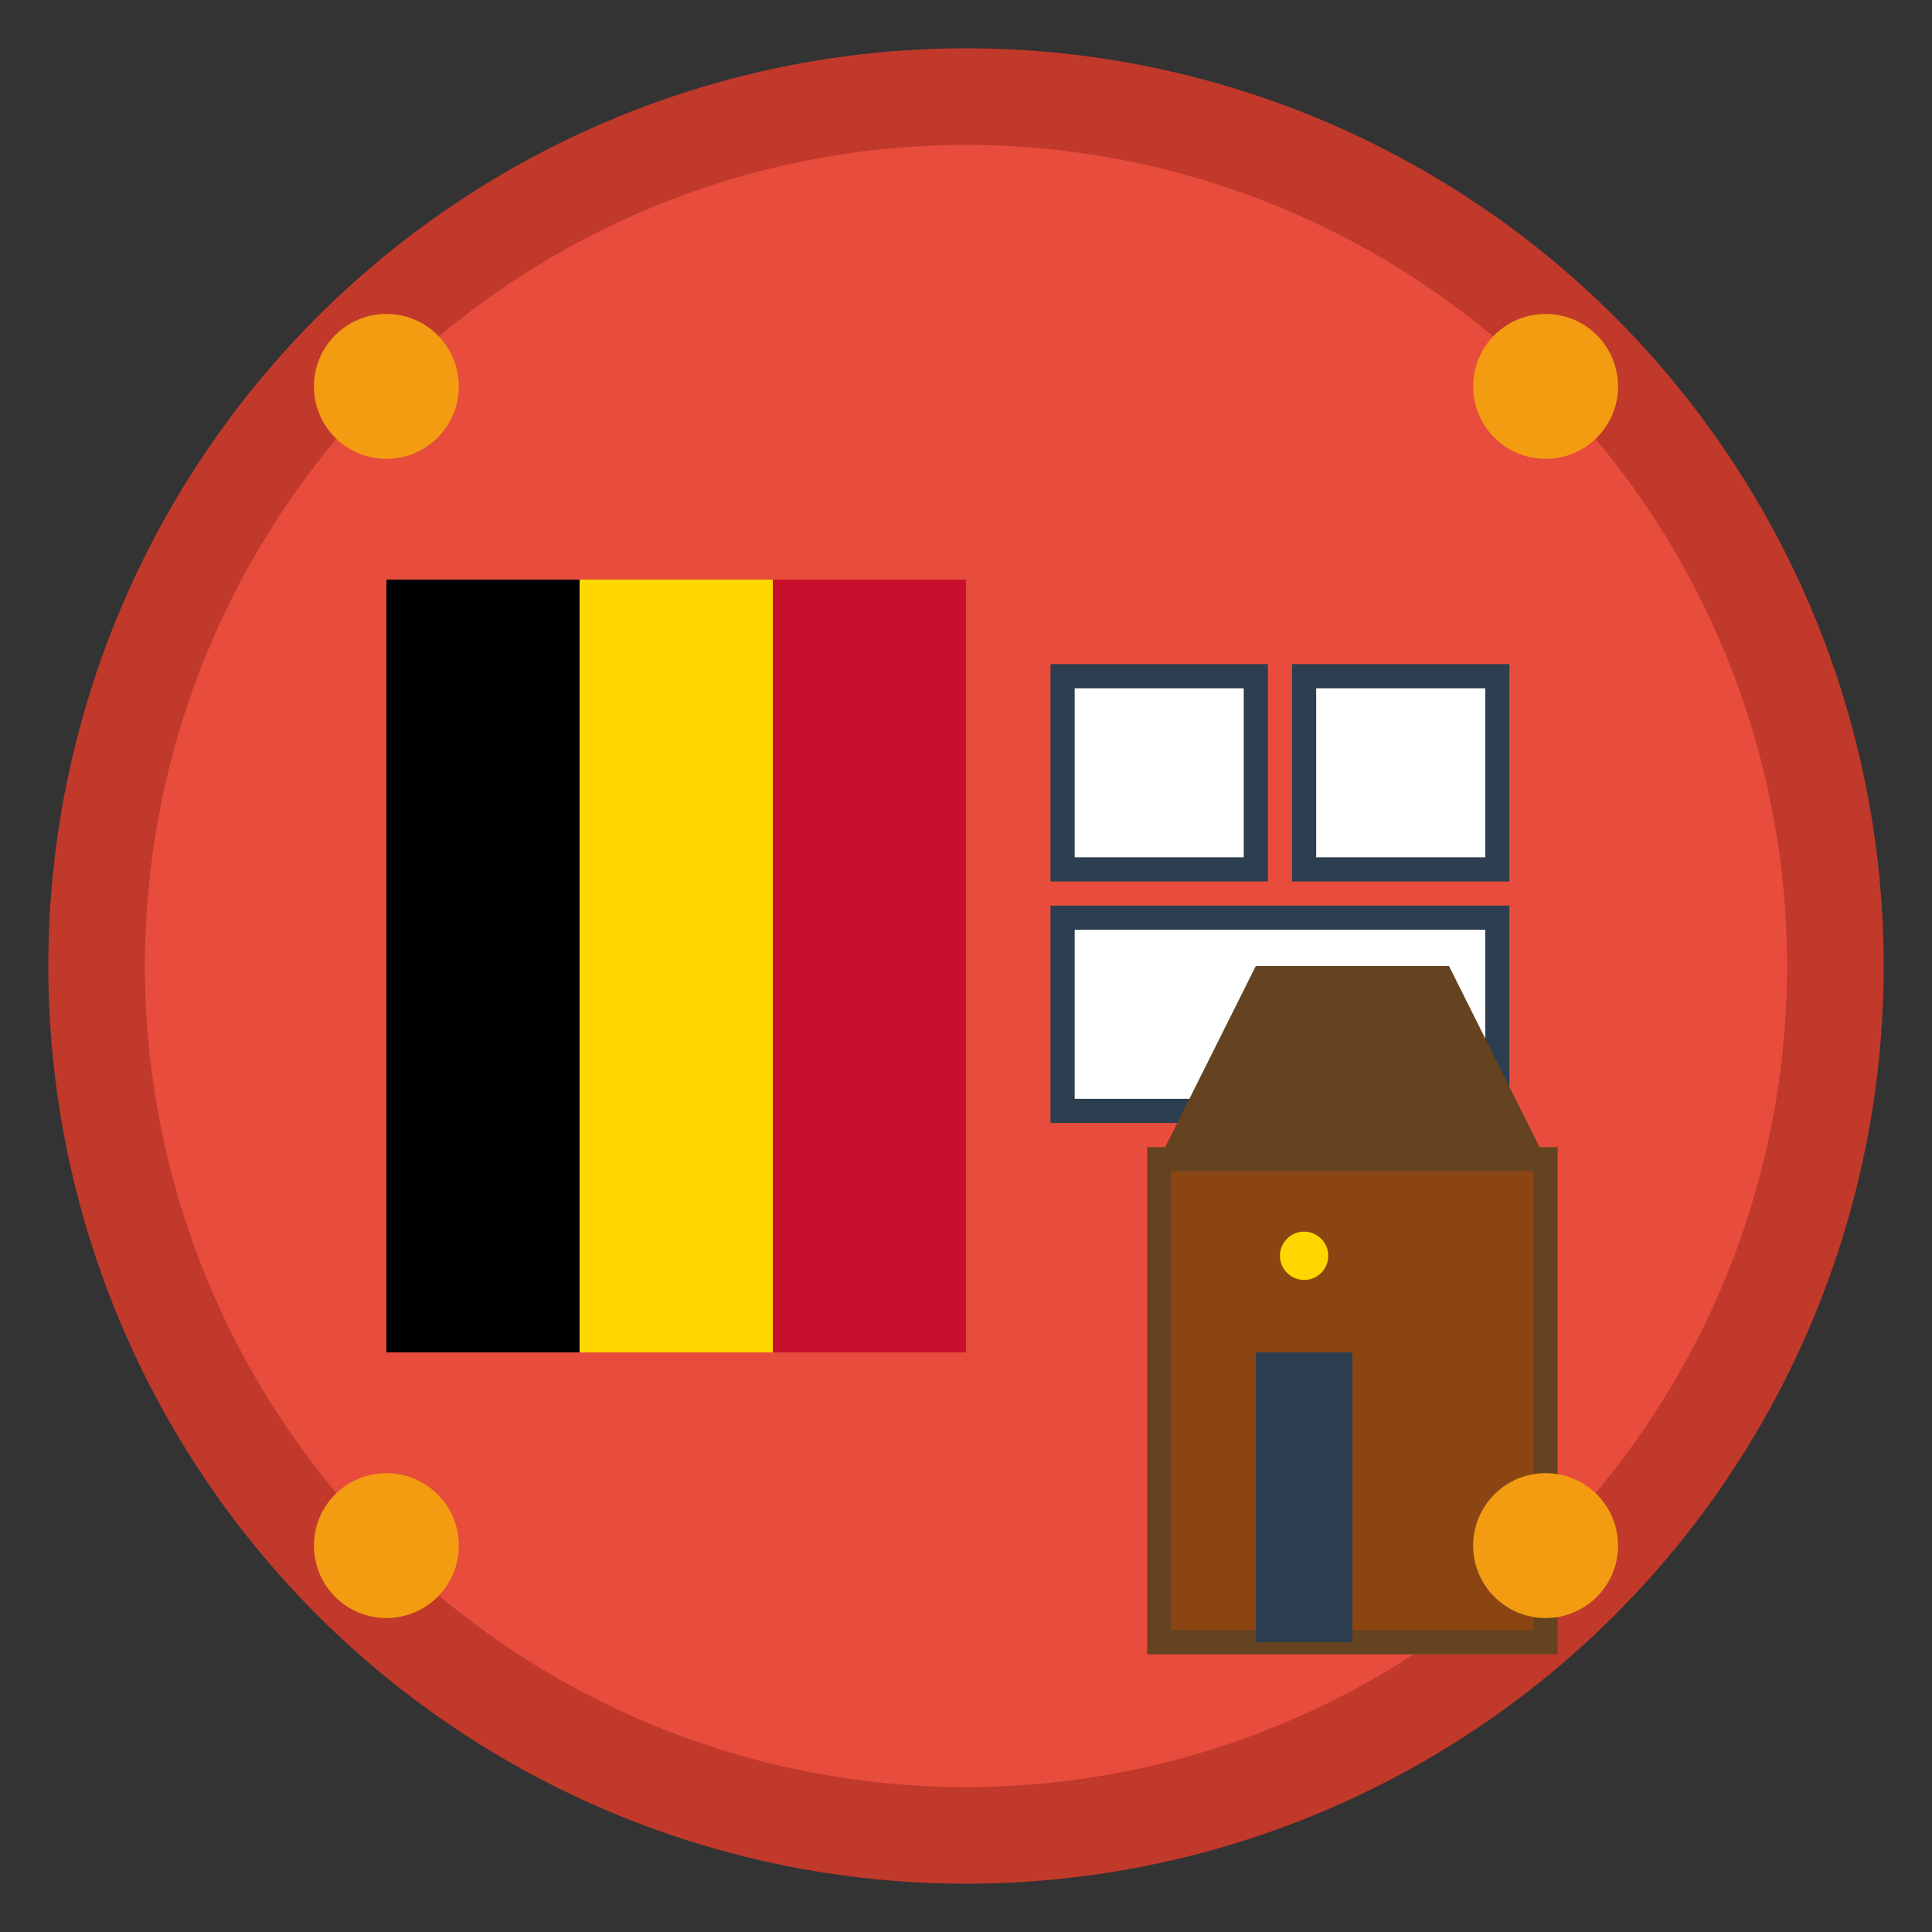
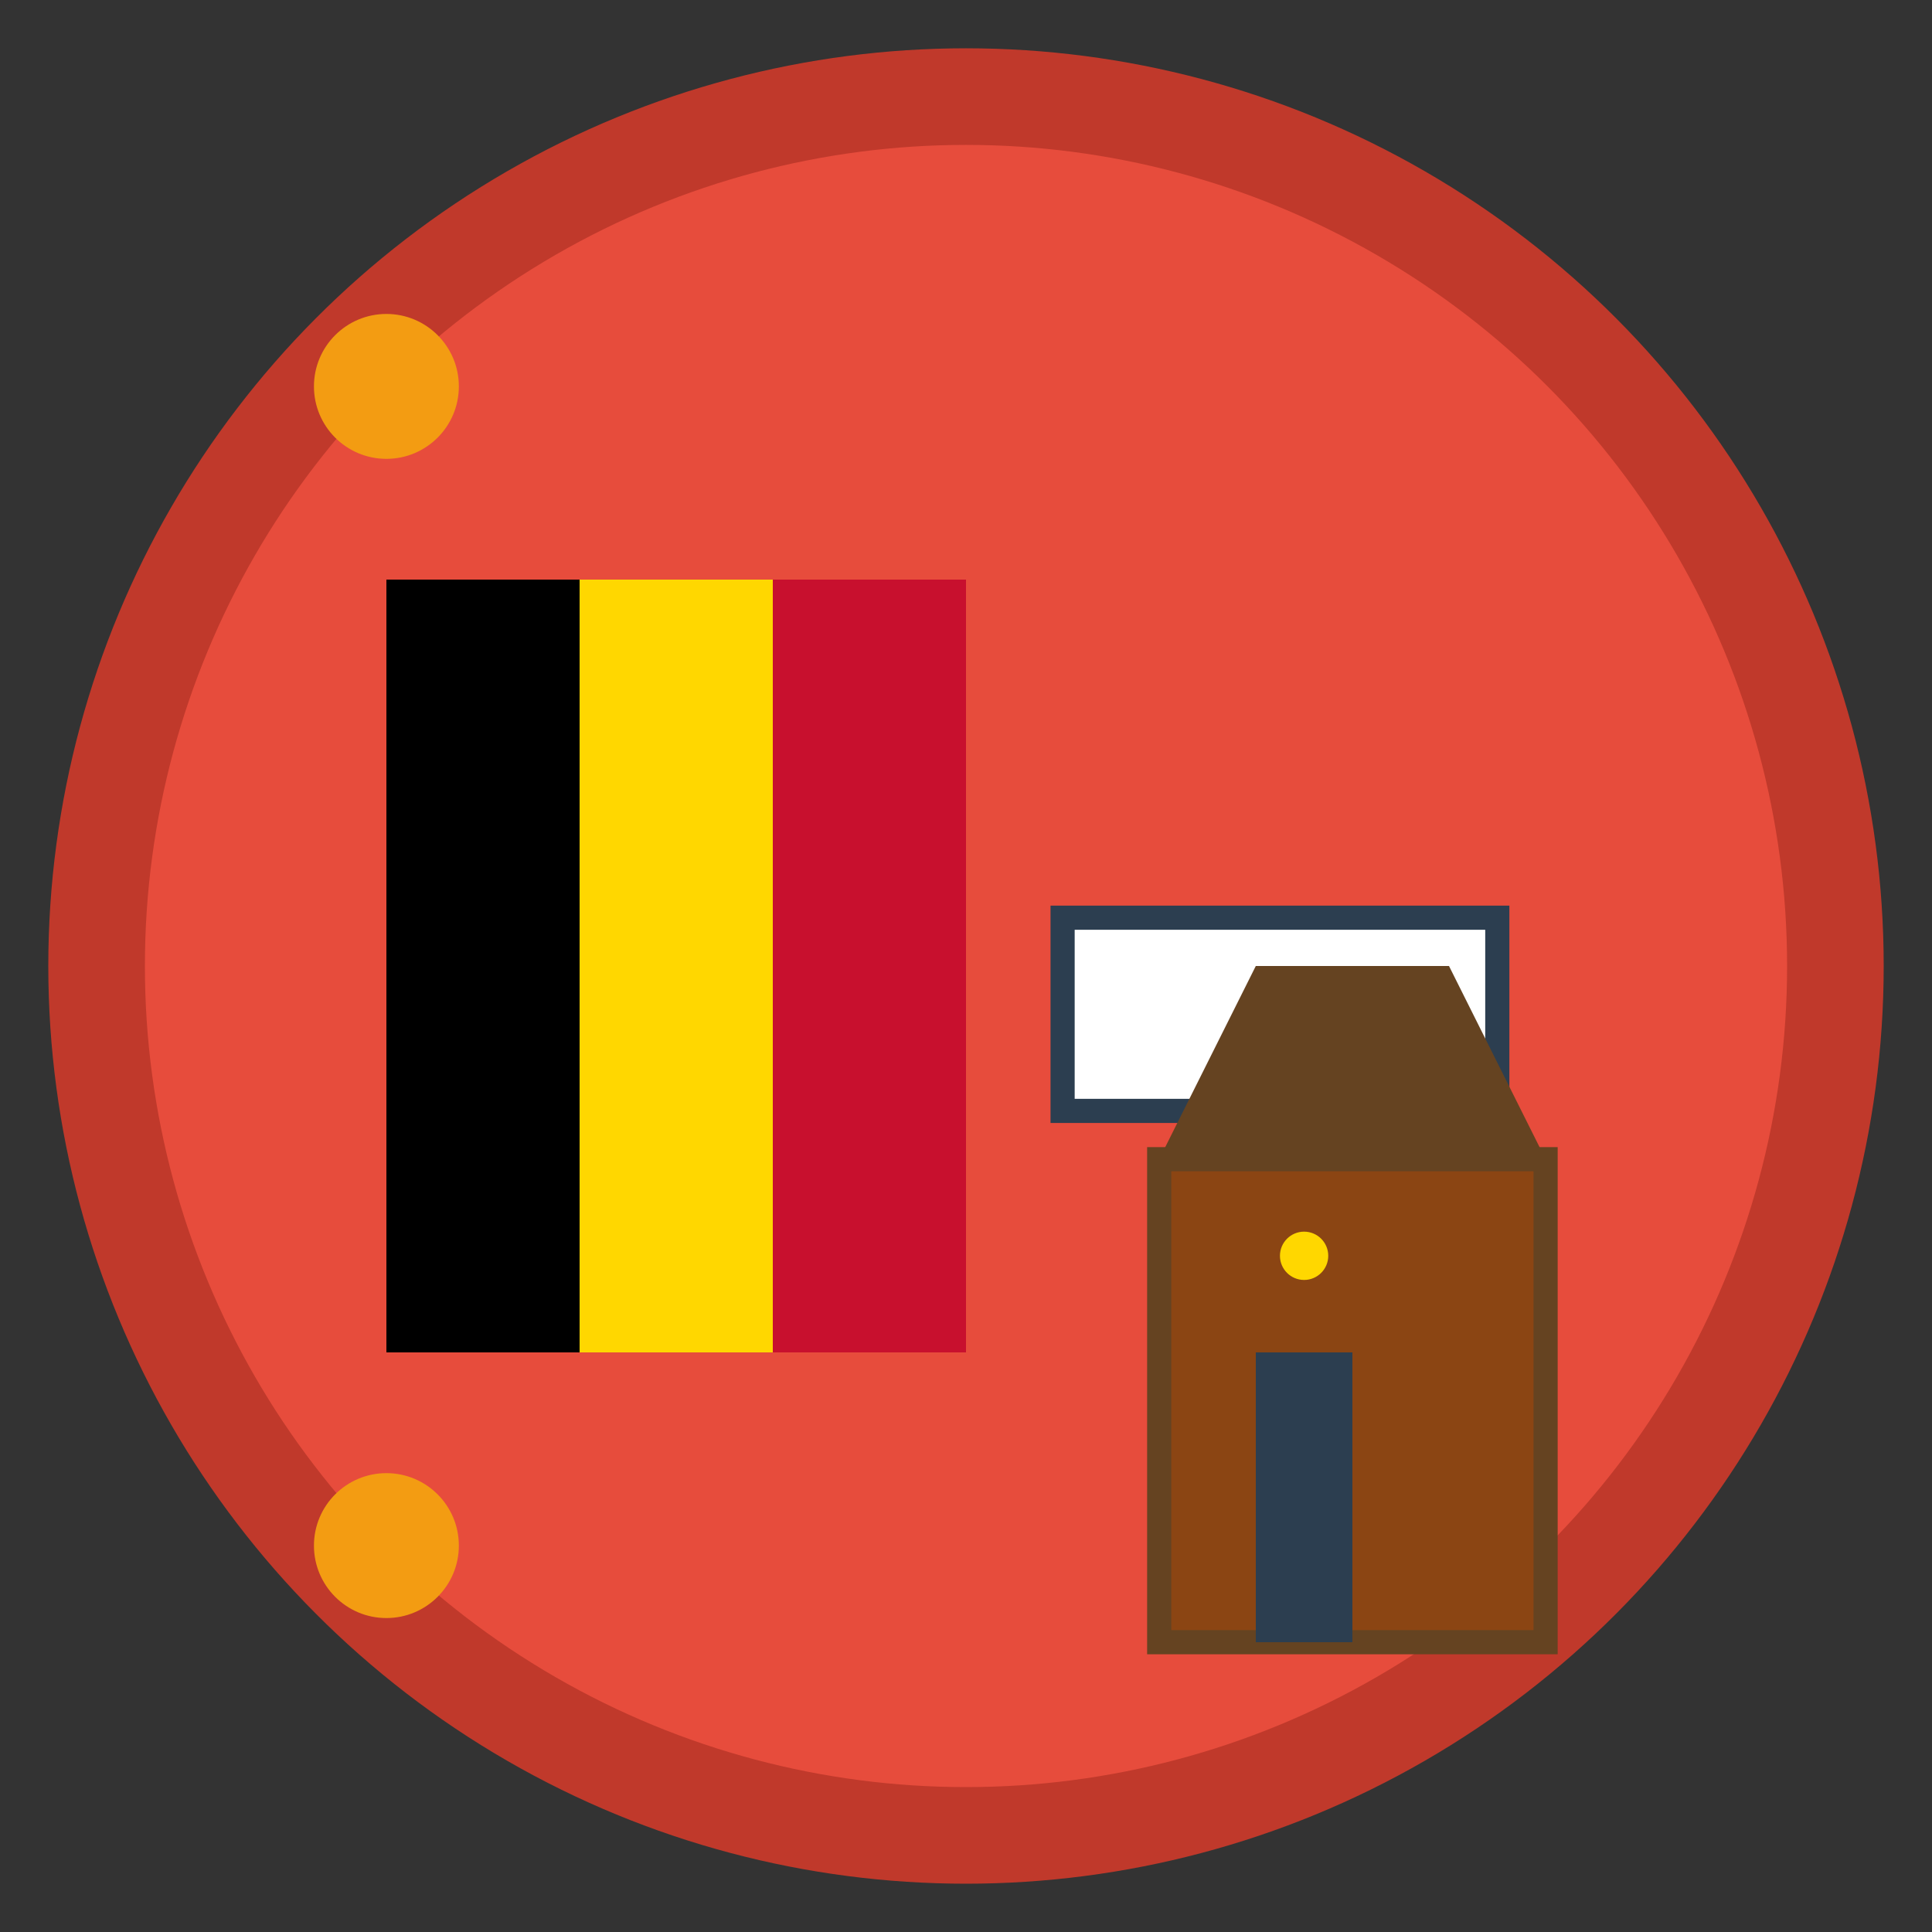
<svg xmlns="http://www.w3.org/2000/svg" width="40" height="40" viewBox="0 0 40 40" fill="none">
  <rect x="0" y="0" width="40" height="40" fill="#333333" stroke="none" />
  <circle cx="20" cy="20" r="18" fill="#E74C3C" stroke="#C0392B" stroke-width="2" />
  <rect x="8" y="12" width="4" height="16" fill="#000000" />
  <rect x="12" y="12" width="4" height="16" fill="#FFD700" />
  <rect x="16" y="12" width="4" height="16" fill="#C8102E" />
-   <path d="M22 14 L26 14 L26 18 L22 18 Z" fill="#FFFFFF" stroke="#2C3E50" stroke-width="0.5" />
-   <path d="M27 14 L31 14 L31 18 L27 18 Z" fill="#FFFFFF" stroke="#2C3E50" stroke-width="0.5" />
  <path d="M22 19 L31 19 L31 23 L22 23 Z" fill="#FFFFFF" stroke="#2C3E50" stroke-width="0.5" />
  <rect x="24" y="24" width="8" height="10" fill="#8B4513" stroke="#654321" stroke-width="0.5" />
  <polygon points="24,24 26,20 30,20 32,24" fill="#654321" />
  <rect x="26" y="28" width="2" height="6" fill="#2C3E50" />
  <circle cx="27" cy="26" r="0.5" fill="#FFD700" />
  <circle cx="8" cy="8" r="1.5" fill="#F39C12" />
-   <circle cx="32" cy="8" r="1.5" fill="#F39C12" />
  <circle cx="8" cy="32" r="1.5" fill="#F39C12" />
-   <circle cx="32" cy="32" r="1.5" fill="#F39C12" />
</svg>